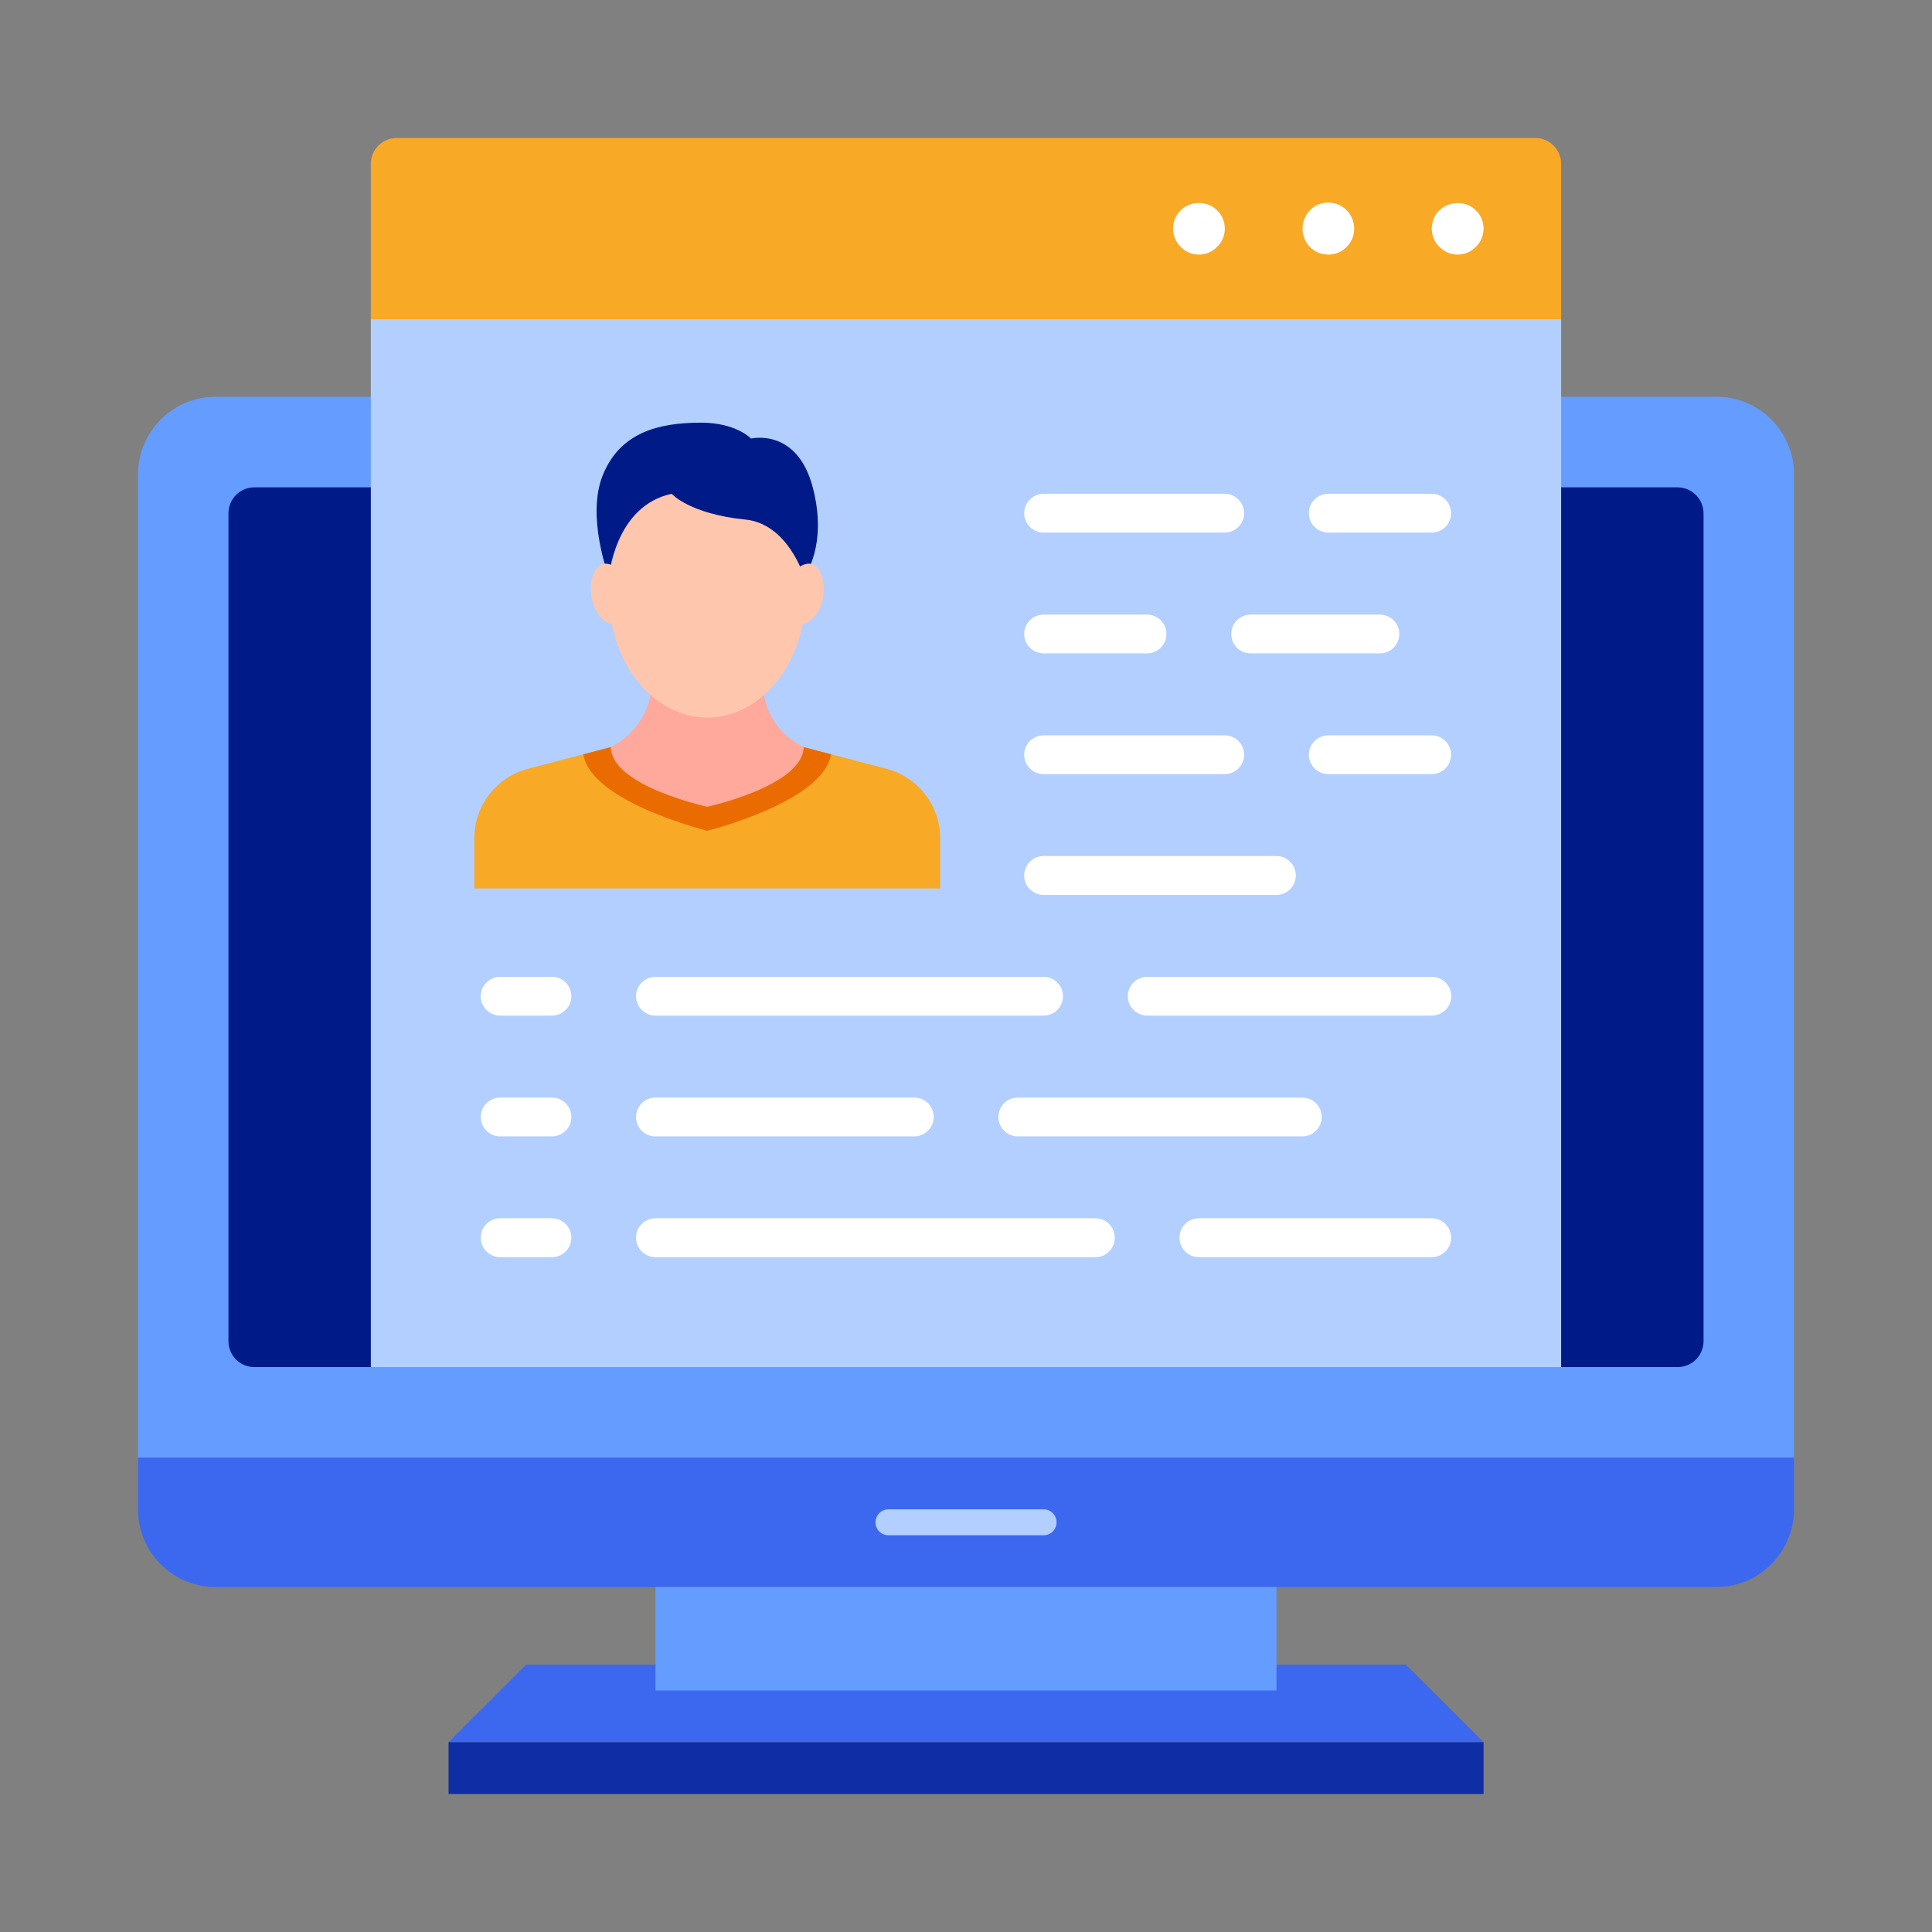
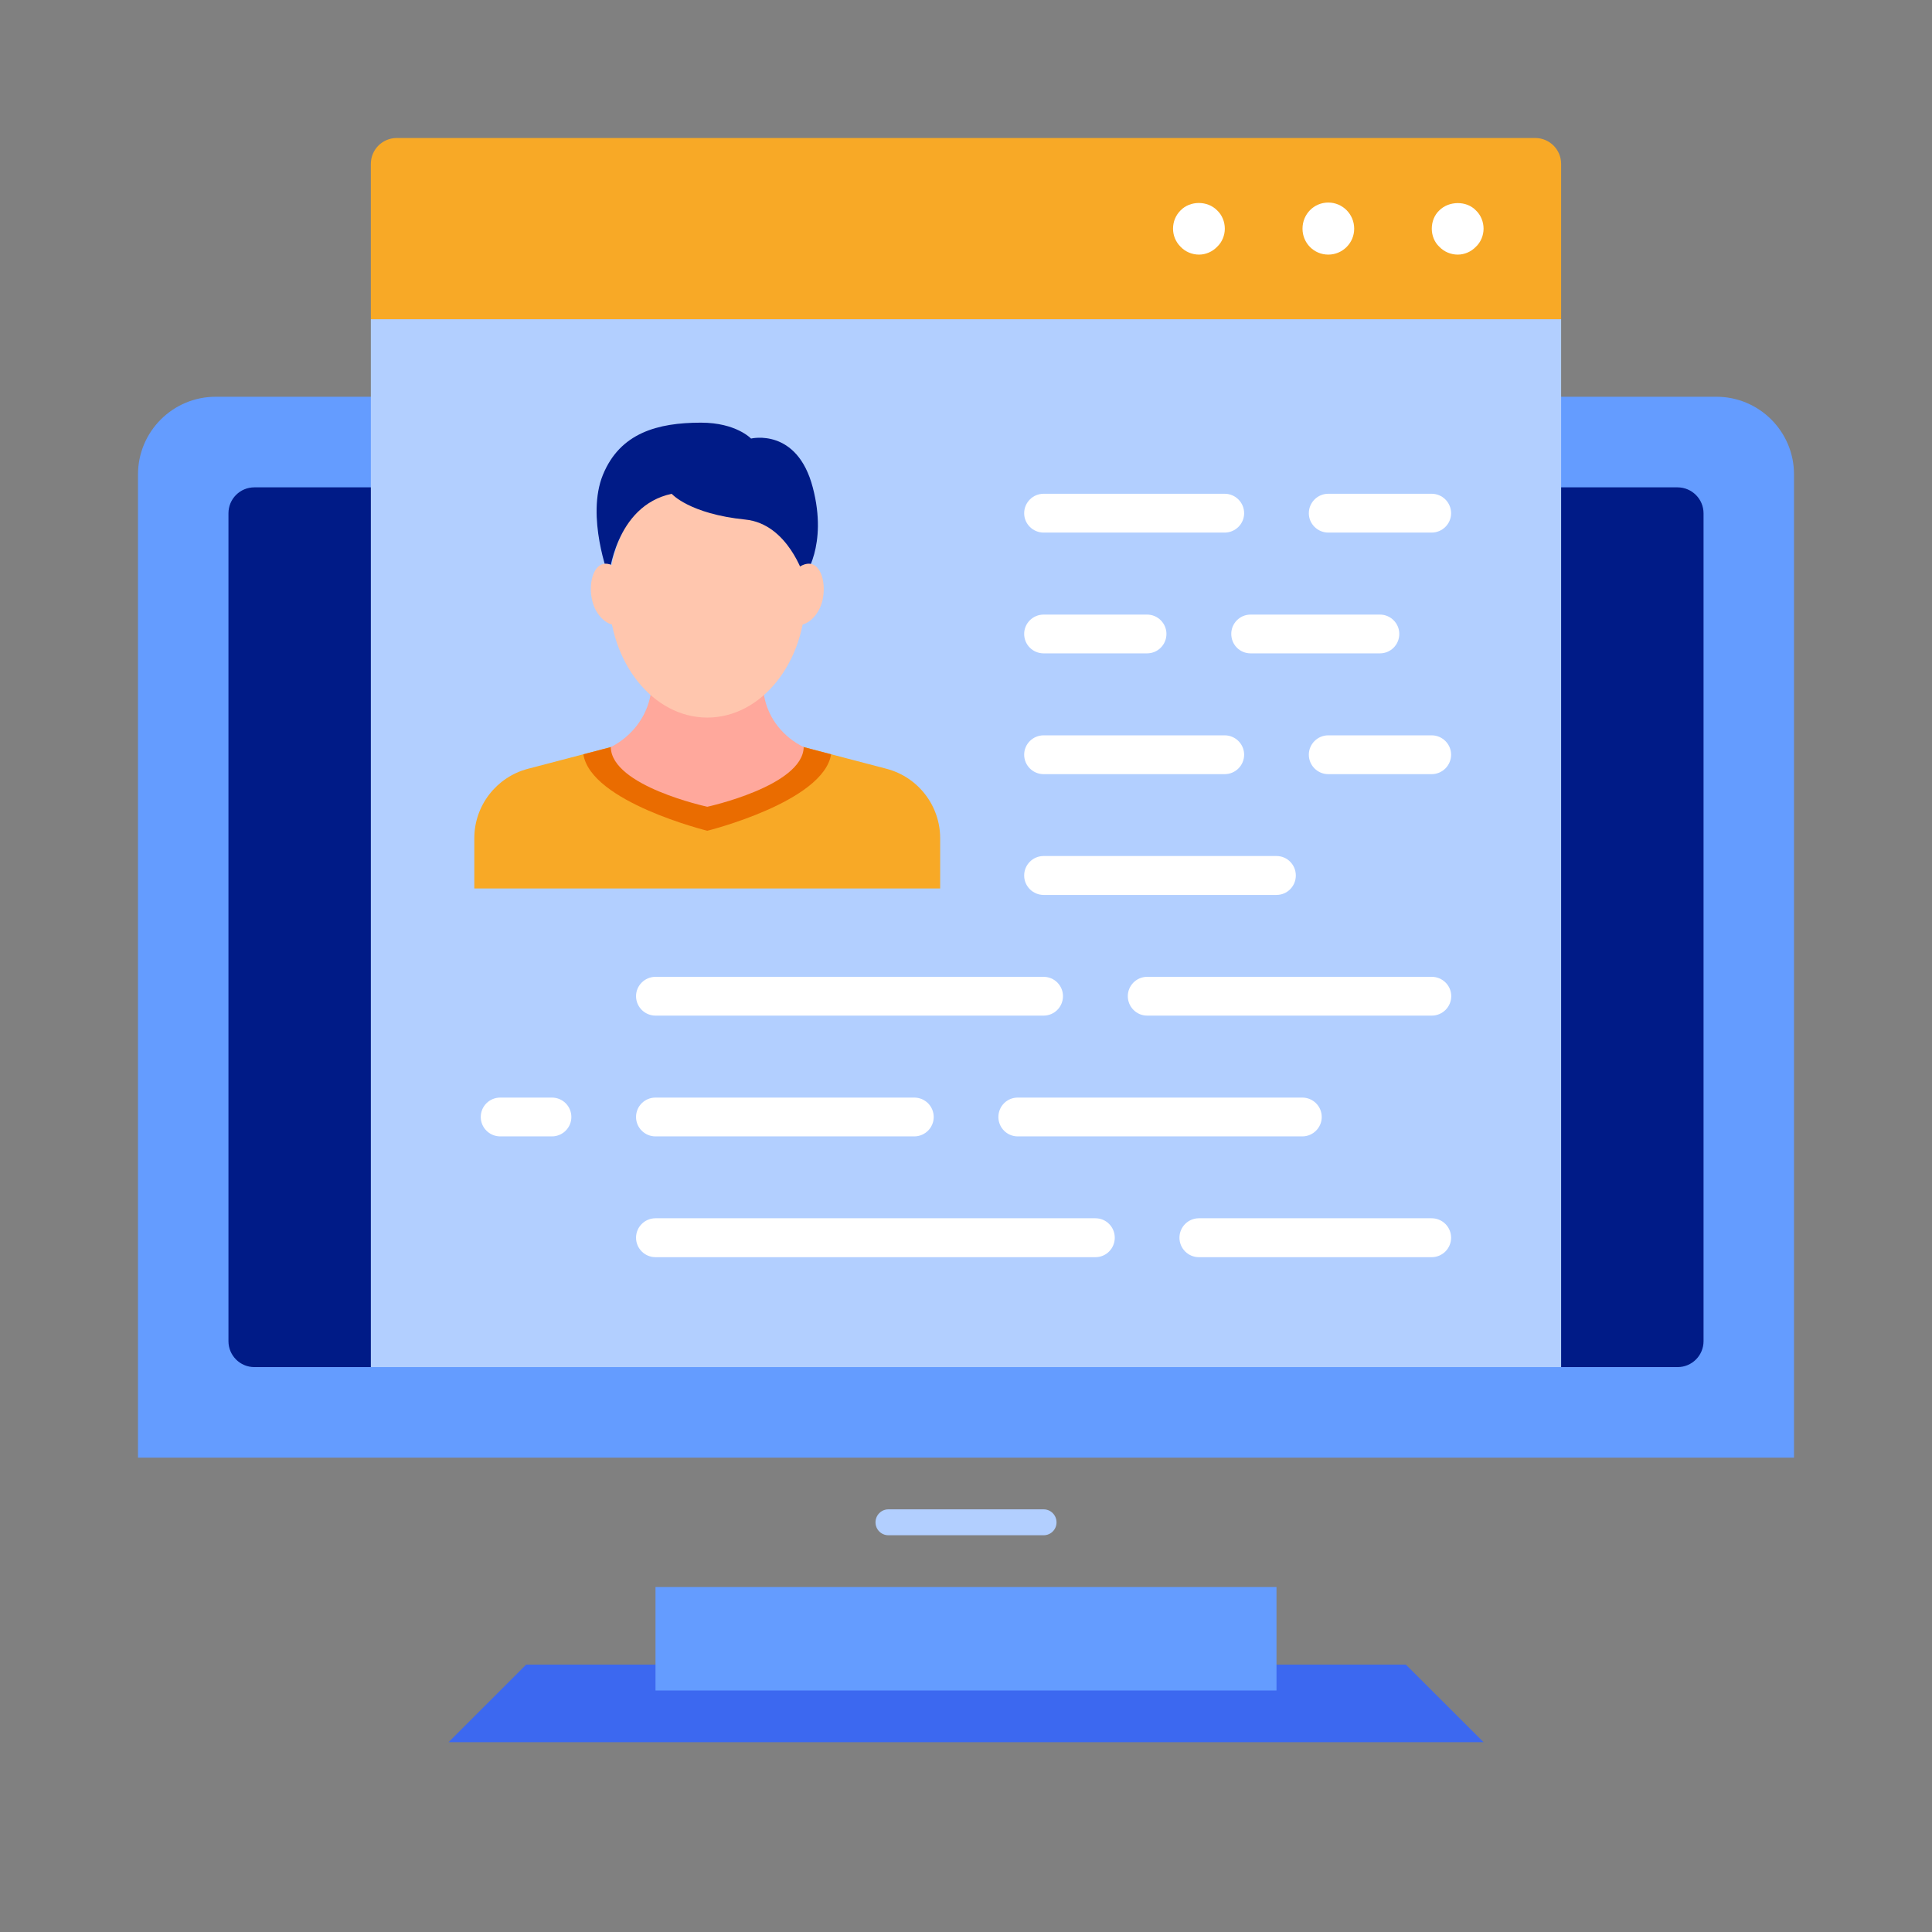
<svg xmlns="http://www.w3.org/2000/svg" width="56" height="56" viewBox="0 0 56 56" fill="none">
  <rect x="0" y="0" width="56" height="56" fill="#808080" stroke="none" />
  <path d="M6.252 11.5H49.751C50.992 11.5 52 12.508 52 13.748V42.251H4V13.752C4 12.509 5.009 11.5 6.252 11.5Z" fill="#649CFF" />
  <path d="M7.373 14.126H48.623C49.04 14.126 49.378 14.464 49.378 14.88V38.875C49.378 39.289 49.042 39.626 48.627 39.626H7.373C6.958 39.626 6.622 39.289 6.622 38.875V14.877C6.622 14.462 6.958 14.126 7.373 14.126Z" fill="#001B87" />
-   <path d="M4 42.251H52V43.749C52 44.992 50.991 46.001 49.748 46.001H6.249C5.008 46.001 4 44.993 4 43.752V42.251Z" fill="#3C68F0" />
  <path d="M30.251 44.5H25.75C25.541 44.5 25.377 44.331 25.377 44.126C25.377 43.921 25.541 43.749 25.75 43.749H30.251C30.46 43.749 30.624 43.921 30.624 44.126C30.624 44.331 30.46 44.5 30.251 44.5Z" fill="#B2CFFF" />
  <path d="M40.75 48.25H15.25L13.002 50.498H43.002L40.75 48.25Z" fill="#3C68F0" />
  <path d="M37 46.001H19V49H37V46.001Z" fill="#649CFF" />
-   <path d="M43.002 50.498H13.002V52H43.002V50.498Z" fill="#0F2DA5" />
  <path d="M45.25 9.252H10.749V39.626H45.25V9.252Z" fill="#B2CFFF" />
  <path d="M11.5 4H44.499C44.914 4 45.25 4.336 45.25 4.751V9.252H10.749V4.751C10.749 4.336 11.085 4 11.5 4Z" fill="#F8A926" />
  <path d="M42.255 7.38C42.05 7.38 41.856 7.296 41.72 7.153C41.577 7.021 41.501 6.823 41.501 6.629C41.501 6.428 41.577 6.23 41.72 6.098C41.998 5.82 42.508 5.813 42.779 6.098C42.921 6.23 43.002 6.428 43.002 6.629C43.002 6.823 42.921 7.021 42.779 7.153C42.643 7.296 42.449 7.38 42.255 7.38Z" fill="white" />
  <path d="M37.754 6.629C37.754 6.208 38.084 5.871 38.501 5.871C38.915 5.871 39.252 6.208 39.252 6.629C39.252 7.043 38.915 7.38 38.501 7.38C38.084 7.38 37.754 7.043 37.754 6.629Z" fill="white" />
  <path d="M34.755 7.38C34.55 7.38 34.356 7.296 34.22 7.153C34.077 7.01 34.001 6.823 34.001 6.629C34.001 6.427 34.077 6.241 34.22 6.098C34.498 5.812 35 5.812 35.279 6.098C35.421 6.23 35.502 6.427 35.502 6.629C35.502 6.823 35.421 7.021 35.279 7.153C35.143 7.296 34.949 7.38 34.755 7.38Z" fill="white" />
  <path d="M41.497 15.437H38.501C38.19 15.437 37.937 15.184 37.937 14.877C37.937 14.565 38.19 14.312 38.501 14.312H41.497C41.808 14.312 42.061 14.565 42.061 14.877C42.061 15.184 41.808 15.437 41.497 15.437Z" fill="white" />
  <path d="M35.498 15.437H30.25C29.939 15.437 29.686 15.184 29.686 14.877C29.686 14.565 29.939 14.312 30.25 14.312H35.498C35.809 14.312 36.062 14.565 36.062 14.877C36.062 15.184 35.809 15.437 35.498 15.437Z" fill="white" />
  <path d="M39.999 18.938H36.249C35.938 18.938 35.689 18.689 35.689 18.374C35.689 18.066 35.938 17.814 36.249 17.814H39.999C40.307 17.814 40.559 18.066 40.559 18.374C40.559 18.689 40.307 18.938 39.999 18.938Z" fill="white" />
  <path d="M33.249 18.938H30.25C29.939 18.938 29.686 18.689 29.686 18.374C29.686 18.066 29.939 17.814 30.25 17.814H33.249C33.557 17.814 33.81 18.066 33.81 18.374C33.81 18.689 33.557 18.938 33.249 18.938Z" fill="white" />
  <path d="M41.497 22.439H38.501C38.19 22.439 37.937 22.186 37.937 21.875C37.937 21.567 38.19 21.314 38.501 21.314H41.497C41.808 21.314 42.061 21.567 42.061 21.875C42.061 22.186 41.808 22.439 41.497 22.439Z" fill="white" />
  <path d="M35.498 22.439H30.25C29.939 22.439 29.686 22.186 29.686 21.875C29.686 21.567 29.939 21.314 30.25 21.314H35.498C35.809 21.314 36.062 21.567 36.062 21.875C36.062 22.186 35.809 22.439 35.498 22.439Z" fill="white" />
  <path d="M36.999 25.94H30.25C29.939 25.94 29.686 25.688 29.686 25.377C29.686 25.065 29.939 24.812 30.25 24.812H36.999C37.311 24.812 37.56 25.065 37.56 25.377C37.56 25.688 37.311 25.94 36.999 25.94Z" fill="white" />
  <path d="M41.501 29.438H33.25C32.942 29.438 32.69 29.185 32.69 28.874C32.69 28.566 32.942 28.314 33.25 28.314H41.501C41.812 28.314 42.065 28.566 42.065 28.874C42.065 29.185 41.812 29.438 41.501 29.438Z" fill="white" />
  <path d="M30.25 29.438H19C18.689 29.438 18.436 29.185 18.436 28.874C18.436 28.566 18.689 28.314 19 28.314H30.25C30.561 28.314 30.811 28.566 30.811 28.874C30.811 29.185 30.561 29.438 30.25 29.438Z" fill="white" />
  <path d="M37.747 32.939H29.5C29.189 32.939 28.939 32.686 28.939 32.378C28.939 32.063 29.189 31.814 29.5 31.814H37.747C38.058 31.814 38.311 32.063 38.311 32.378C38.311 32.686 38.058 32.939 37.747 32.939Z" fill="white" />
  <path d="M26.5 32.939H19C18.689 32.939 18.436 32.686 18.436 32.378C18.436 32.063 18.689 31.814 19 31.814H26.5C26.811 31.814 27.064 32.063 27.064 32.378C27.064 32.686 26.811 32.939 26.5 32.939Z" fill="white" />
  <path d="M41.497 36.44H34.751C34.44 36.44 34.187 36.187 34.187 35.876C34.187 35.564 34.44 35.312 34.751 35.312H41.497C41.808 35.312 42.061 35.564 42.061 35.876C42.061 36.187 41.808 36.44 41.497 36.44Z" fill="white" />
  <path d="M31.752 36.44H19C18.689 36.44 18.436 36.187 18.436 35.876C18.436 35.564 18.689 35.312 19 35.312H31.752C32.063 35.312 32.312 35.564 32.312 35.876C32.312 36.187 32.063 36.44 31.752 36.44Z" fill="white" />
-   <path d="M15.997 29.438H14.5C14.188 29.438 13.935 29.185 13.935 28.874C13.935 28.566 14.188 28.314 14.5 28.314H15.997C16.309 28.314 16.561 28.566 16.561 28.874C16.561 29.185 16.309 29.438 15.997 29.438Z" fill="white" />
  <path d="M15.997 32.939H14.5C14.188 32.939 13.935 32.686 13.935 32.378C13.935 32.063 14.188 31.814 14.5 31.814H15.997C16.309 31.814 16.561 32.063 16.561 32.378C16.561 32.686 16.309 32.939 15.997 32.939Z" fill="white" />
-   <path d="M15.997 36.44H14.5C14.188 36.44 13.935 36.187 13.935 35.876C13.935 35.564 14.188 35.312 14.5 35.312H15.997C16.309 35.312 16.561 35.564 16.561 35.876C16.561 36.187 16.309 36.44 15.997 36.44Z" fill="white" />
  <path d="M25.702 22.285L23.296 21.655H17.704L15.298 22.285C14.386 22.527 13.748 23.354 13.748 24.296V25.753H27.251V24.296C27.251 23.354 26.614 22.527 25.702 22.285Z" fill="#F8A926" />
  <path d="M20.502 24.08C20.502 24.08 23.867 23.244 24.09 21.864L23.296 21.655H17.704L16.909 21.864C17.125 23.248 20.502 24.08 20.502 24.08Z" fill="#EA6C00" />
  <path d="M20.502 23.384C20.502 23.384 17.722 22.787 17.704 21.655C18.293 21.355 18.736 20.805 18.857 20.142C18.879 20.044 18.89 19.432 18.901 19.337L22.102 19.341C22.113 19.447 22.131 20.077 22.153 20.194C22.278 20.842 22.713 21.369 23.296 21.655C23.27 22.783 20.502 23.384 20.502 23.384Z" fill="#FFA89C" />
  <path d="M20.502 13.657C22.073 13.657 23.351 15.257 23.351 17.228C23.351 19.202 22.073 20.799 20.502 20.799C18.927 20.799 17.652 19.202 17.652 17.228C17.652 15.257 18.927 13.657 20.502 13.657Z" fill="#FFC6AE" />
  <path d="M23.307 16.719C23.307 16.719 24.003 15.825 23.56 14.133C23.105 12.386 21.769 12.712 21.769 12.712C21.769 12.712 21.337 12.251 20.319 12.251C19.063 12.251 17.975 12.548 17.477 13.76C16.979 14.975 17.649 16.719 17.649 16.719C17.649 16.719 17.821 14.664 19.469 14.313C19.469 14.313 19.978 14.895 21.604 15.06C22.846 15.184 23.307 16.719 23.307 16.719Z" fill="#001B87" />
  <path d="M17.492 16.345C17.796 16.283 18.198 16.678 18.301 17.147C18.404 17.616 18.243 18.044 17.935 18.11C17.635 18.176 17.265 17.861 17.162 17.393C17.056 16.924 17.188 16.411 17.492 16.345Z" fill="#FFC6AE" />
  <path d="M23.509 16.345C23.205 16.283 22.802 16.678 22.699 17.147C22.597 17.616 22.758 18.044 23.066 18.11C23.366 18.176 23.736 17.861 23.842 17.393C23.945 16.924 23.813 16.411 23.509 16.345Z" fill="#FFC6AE" />
</svg>